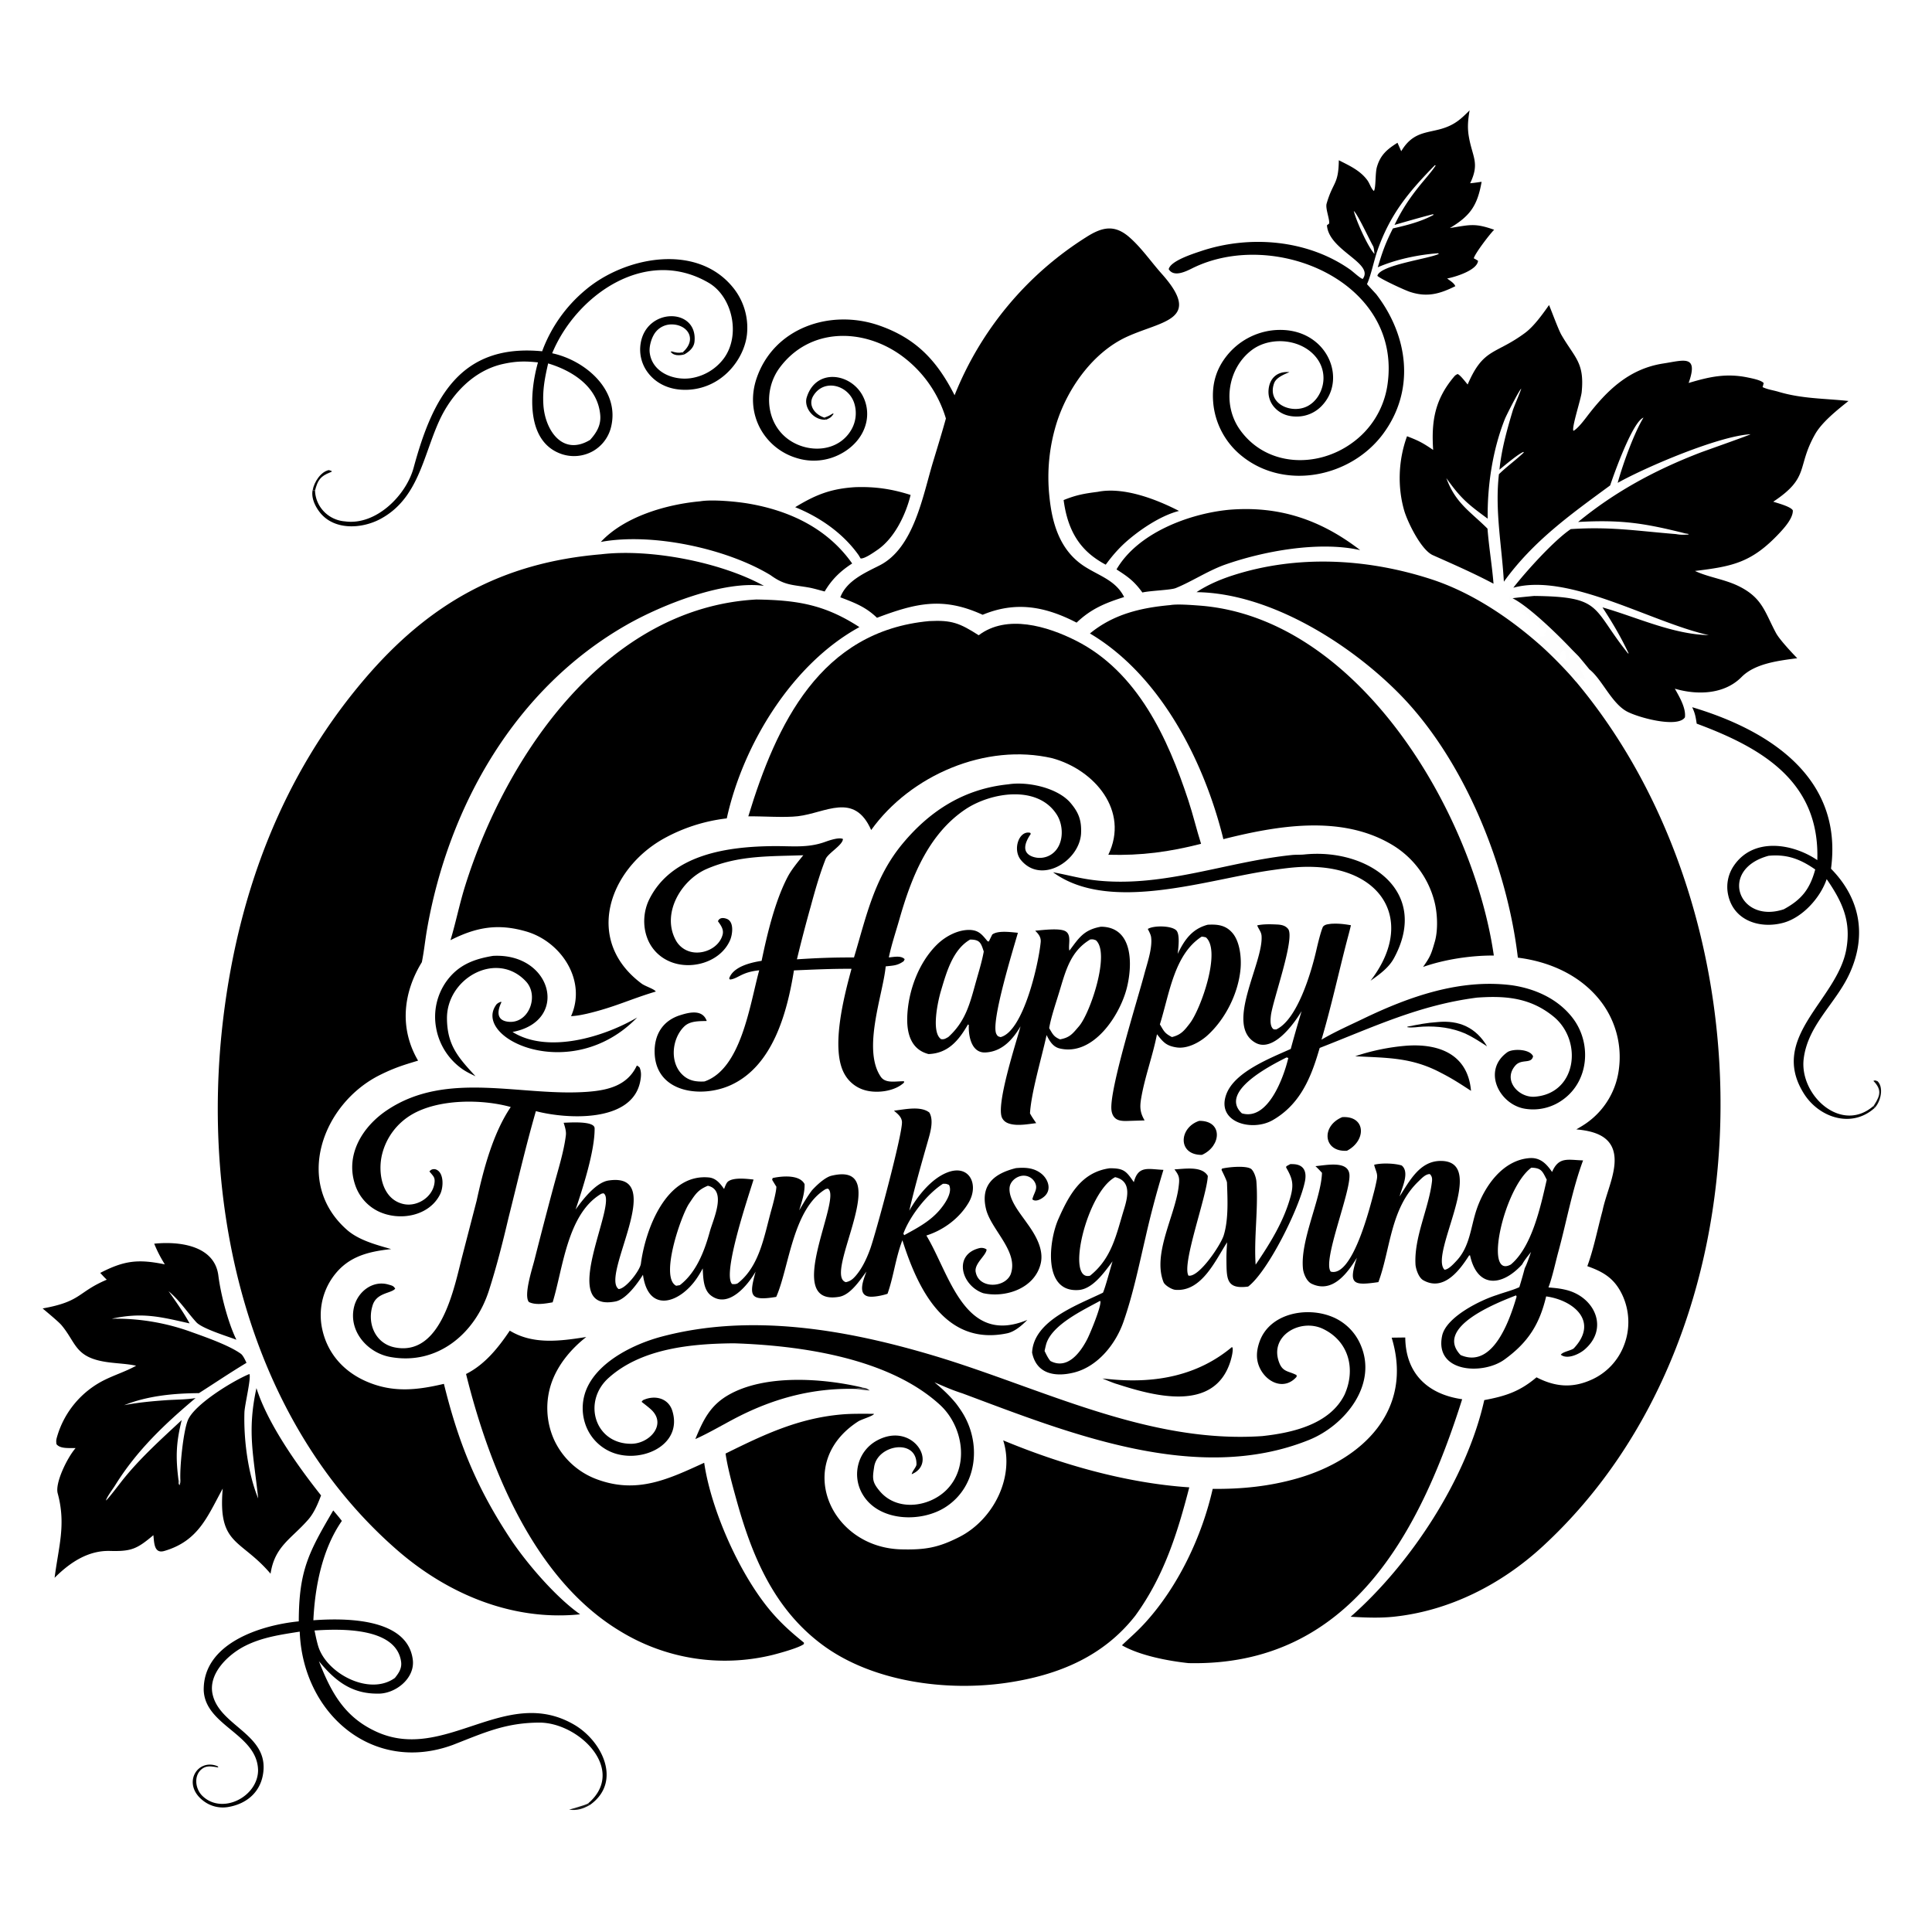
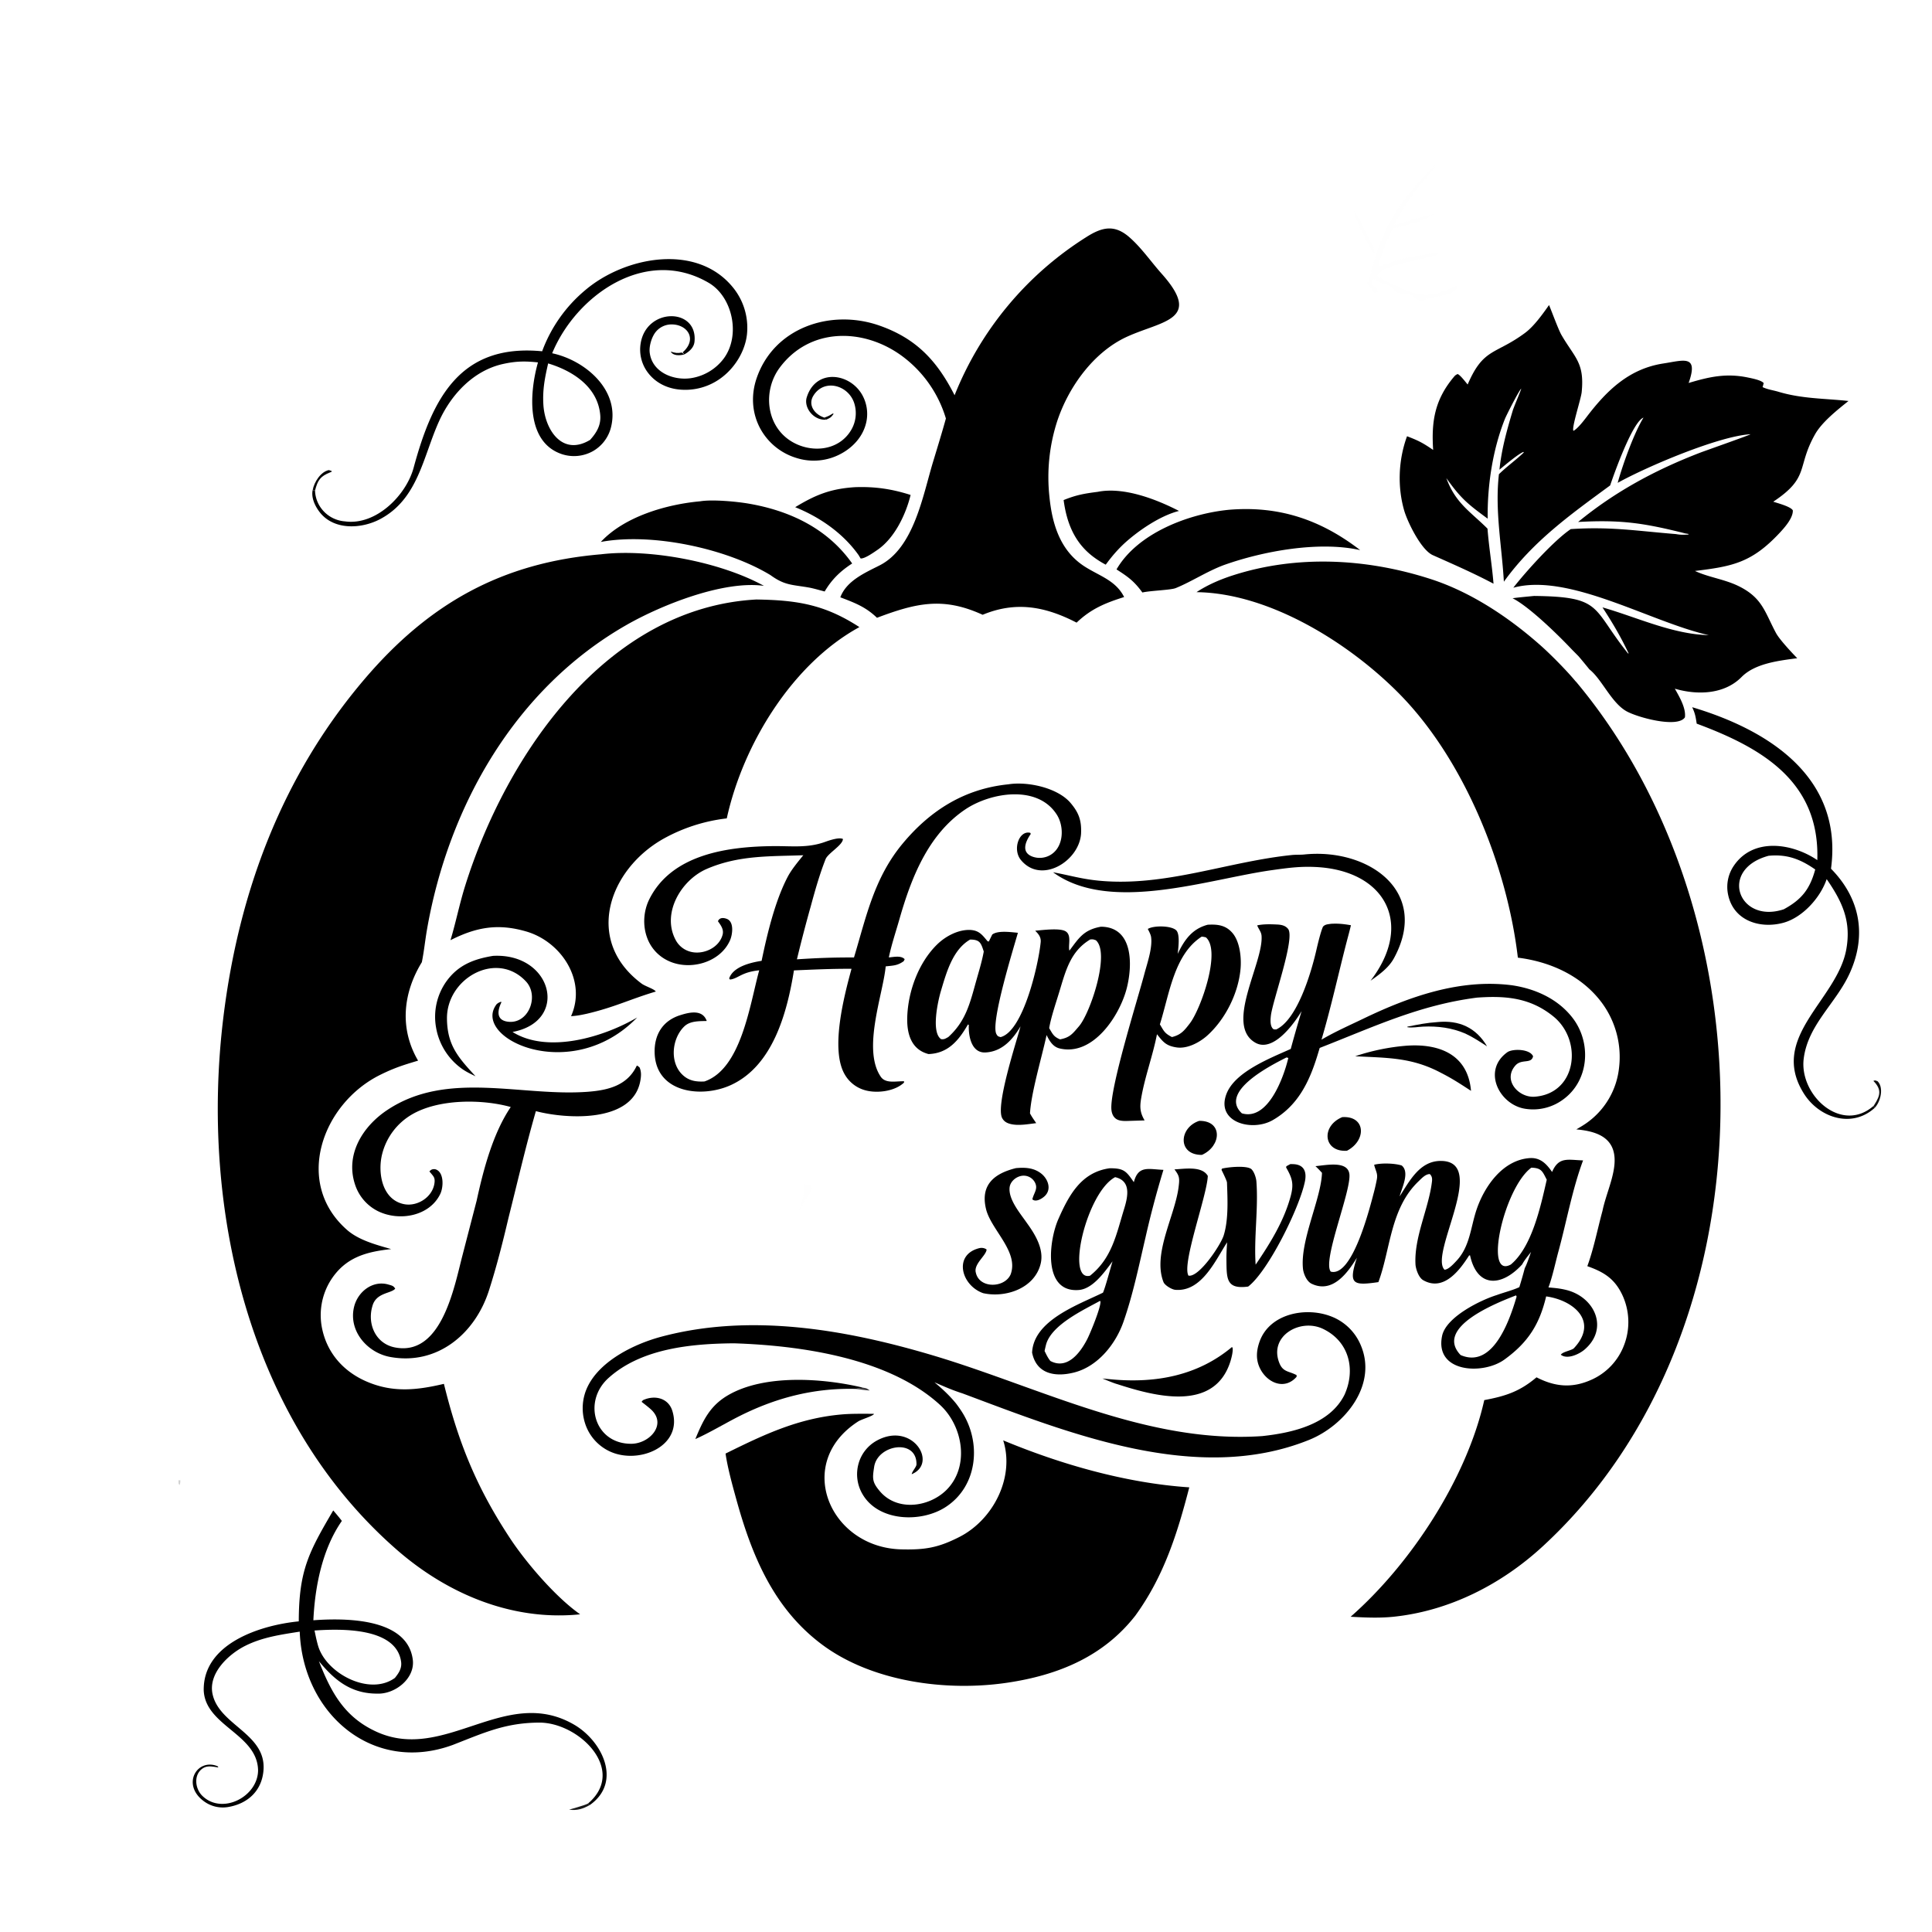
<svg xmlns="http://www.w3.org/2000/svg" width="1024" height="1024" preserveAspectRatio="none" style="display:block" viewBox="0 0 2048 2048">
  <path d="M637.189 587.569c51.863-6.18 126.698 8.194 172.629 33.464-42.597-5.969-108.158 20.04-145.511 41.34C546.495 729.554 475.64 853.887 452.685 985c-2.032 11.608-3.167 23.46-5.523 34.99-19.998 32.65-23.893 70.35-3.979 104.34-15.694 4.7-25.166 7.63-40.296 15.13-61.183 30.35-91.933 114.31-35.055 164.26 12.436 10.93 30.727 15.76 46.833 20.37-26.678 2.85-48.455 8.83-63.835 32.66a69.75 69.75 0 0 0-9.011 53.3c5.722 24.99 22.58 43.68 45.824 54 28.214 12.53 53.97 9.72 82.921 2.89 15.607 63.3 34.909 110.44 70.623 164.49 17.406 26.14 48.292 61.95 73.758 79.78-1.145.14-2.291.25-3.438.36-70.519 6.11-137.817-22.53-190.573-68.49-158.068-137.7-208.763-362.83-184.19-564.39 16.168-132.61 62.112-255.975 149.5-358.596 68.147-80.024 145.229-123.636 250.945-132.525M1268.36 627.716c11.5-7.628 25.07-13.455 38.2-17.7 68.4-22.109 142.39-18.087 210.27 3.885 41.97 13.587 81.57 39.834 114.6 68.843 10.95 9.446 29.27 28.012 38.59 39.296l.84.836c208.9 249.51 210.27 690.084-35.6 916.414-44.24 40.73-99.37 68.38-157.84 74.51-15.42 1.61-30.83.85-45.69.03 63.7-55.92 123-146.3 141.66-229.66 22.59-4.2 37.65-9.14 55.38-24.15 19.6 10.06 37.62 11.78 58.06 2.64a65.43 65.43 0 0 0 34.8-36.9 68 68 0 0 0-1.9-53.04c-8.28-17.52-19.89-24.43-37.1-30.52 6.7-18.15 10.93-39.79 16.08-58.7 3.16-15.3 10.45-31.22 12.41-46.64 3.8-29.88-16.63-37.54-40.14-39.66 4.39-2.57 8.66-5.04 12.72-8.12a82.14 82.14 0 0 0 32.45-56.27 96.74 96.74 0 0 0-19.69-71.88c-21.3-27.22-53.79-41.56-87.47-45.78-11.32-96.697-56.74-209.854-125.74-279.764-53.24-53.936-137.86-106.757-214.89-107.67M1555.78 407.595c16.73-39.031 29.19-31.298 60.79-54.658 9.43-6.97 18.7-19.925 25.49-29.597 2.93 7.08 10.04 26.366 13.06 31.584 14.17 24.513 24.66 29.226 21.53 60.764-.72 7.27-11.02 38.251-8.72 41.02 4.41-2.255 10.92-10.75 14.13-14.961 21.38-28.07 45.02-50.936 81.3-56.47 21.16-3.228 37.49-9.783 26.67 20.695 21.98-6.581 39.97-10.606 63-5.752 4.18.881 13.83 2.697 16.53 5.835-.38 1.702-.62 2.638-1.16 4.289 5.33 2.602 11.23 3.271 16.83 4.952 25.01 7.512 49.06 7.018 74.25 9.766-11.77 9.419-28.13 22.337-35.49 35.391-19.82 35.176-5.14 45.4-44.28 71.38 4.97 1.619 18.66 5.199 20.75 9.18.42 8.001-8.75 18.293-14.19 24.098-29.33 31.283-49.54 35.293-89.53 40.128l1.28.585c14.53 6.46 31.03 8.414 45.89 15.928 24.49 12.378 26.89 27.21 38.73 49.289 3.66 6.833 16.77 20.836 22.5 26.69-19.43 2.621-44.64 5.381-59.05 19.967-18.31 18.531-46.93 19.294-70.69 12.34 4.77 8.466 11.92 20.467 10.7 30.335-7.62 11.847-51.15-.006-62.6-6.794-15.69-9.308-25.74-33.92-38.66-44.011a685 685 0 0 0-11.51-13.921l-6.96-7.023c-14.04-14.923-45.24-45.533-63-54.462 7.4-1.019 15.33-1.682 22.8-2.431 73.34.823 60.68 12.472 99.61 60.948l.65-.077c-9.06-18.879-16.54-31.48-27.73-48.756 36.74 10.542 74.54 28.577 112.69 29.435-61.12-13.563-148.16-66.439-207.22-50.269 13.3-17.071 42.97-50.038 60.92-62.145 42.53-2.785 69.6 1.905 111.42 5.278 5.79 1.001 7.24.906 13.15.543l.28-.654-3.44-.596c-44.41-11.12-67.91-14.607-113.62-12.138 39.26-32.213 82.03-55.25 129.33-73.441 5.03-1.939 52.7-18.667 53.42-19.561-33.74 1.926-110.34 34.544-140.83 51.536 5.44-19.631 16.99-51.995 27.35-69.143-11.53 4.372-30.98 58.919-35.32 71.862-42.08 30.908-81.53 58.933-112.67 102.066-2.18-38.141-9.66-75.217-5.24-113.935l.83-.807c8.16-7.839 17.31-14.352 25.5-22.181l-.54-.901c.7-.472.23-.274 1.53-.17-4.92.78-21.89 15.304-26.77 19.249 2.27-21.752 7.77-41.435 13.99-62.276 1.51-5.065 9.11-22.178 9.04-23.661-2.77 2.893-15.71 28.282-17.32 32.336-12.92 32.571-18.66 70.477-18.17 105.542-21.29-15.609-28.42-21.379-43.84-43.014 9.76 26.849 25.89 35.771 43.64 53.596 1.54 20.056 4.88 39.401 6.37 58.351-21.59-11.436-42.39-20.459-64.37-30.275-12.23-5.46-26.3-34.215-30.12-46.622-7.56-25.629-6.39-54.347 2.82-79.413 12.33 4.707 16.82 7.084 27.69 14.511-1.98-30.039 1.55-53.005 21.85-77.293 1.51-1.811 1.94-2.094 4.02-3.165 2.78.874 8.27 8.274 10.71 11.104M925.861 1498.67l.623.26c-1.743 2.38-13.309 5.63-16.747 7.84-68.462 44.01-30.37 133.72 45.604 135.62 25.556.64 39.388-1.83 61.609-13.13 35.95-18.28 58.9-63.25 46.48-102.42 61.46 25.59 130.63 45.37 197.25 49.81-12.61 48.89-26.97 94.38-57.12 135.91-34.07 43.64-82.11 63.23-135.89 71.2-64.49 9.56-143.49-.89-196.602-40.69-50.997-38.22-74.007-93.93-90.438-153.32-4.206-15.21-9.256-33.33-11.512-48.91 40.463-20 76.923-37.43 123.102-41.47 11.284-.98 22.328-.65 33.641-.7" />
  <path d="M801.821 635.49c43.484.675 72.504 5.431 109.176 29.267-71.265 38.967-123.371 124.337-140.589 202.767a180.7 180.7 0 0 0-67.386 21.738c-57.737 32.705-84.17 107.774-22.831 153.438 3.795 2.83 13.399 5.65 14.988 8.38-27.433 8.19-43.632 16.61-73.41 23.6-6.499 1.37-9.771 2.06-16.434 2.53 16.832-37.61-10.22-78.917-47.435-89.79-30.03-8.773-53.019-4.62-80.368 9.206 5.703-18.841 9.509-38.323 15.526-57.529 43.513-138.904 149.874-294.97 308.763-303.607M1011.9 418.973a352.43 352.43 0 0 1 139.3-167.434c17.07-10.942 30.46-14.128 46.77.628 12.22 10.825 22.72 25.997 33.37 37.905 44.23 49.485.08 49.938-37.02 67.037-35.06 16.156-61.7 53.096-73.71 89.561a192.7 192.7 0 0 0-8.15 80.036c2.9 29.166 11.55 57.19 37.1 73.684 15.86 10.237 33.13 14.74 42.06 32.503-20.12 6.335-35.11 12.533-50.38 27.127-33.51-17.322-64.56-22.875-99.59-8.328l-1.18-.532c-40.836-18.3-68.892-12.158-110.829 3.726-11.953-11.545-23.544-15.886-38.872-21.714 6.583-17.438 25.735-25.784 41.5-33.75 36.645-18.517 45.877-73.854 56.846-109.95 4.231-13.924 9.64-31.555 13.575-45.836a127.5 127.5 0 0 0-47.836-67.207c-40.797-29.046-96.803-29.089-128.339 13.32-17.834 23.983-14.713 60.473 11.145 77.346 20.83 13.594 51.158 11.565 64.617-11.264a35 35 0 0 0 3.47-27.714c-5.795-19.927-32.421-27.437-43.736-8.306-5.527 9.346 1.129 19.359 11.781 22.854l1.973 2.197c-13.335 1.081-23.971-12.791-20.59-23.664 9.452-30.4 44.9-26.214 58.492-3.137a41.14 41.14 0 0 1 3.823 32.587c-3.792 13.013-13.55 23.468-25.256 29.921a60.55 60.55 0 0 1-47.799 4.948 65.08 65.08 0 0 1-39.082-32.287c-8.335-16.194-9.232-34.648-3.453-51.829 18.247-54.24 78.695-74.24 130.09-56.358 39.506 13.747 61.507 37.694 79.91 73.93" />
-   <path d="M984.962 658.383c23.958-1.258 32.298 2.121 52.498 15.005 29.9-22.589 72.83-9.543 102.99 5.671 65.36 32.975 97.55 103.415 119.29 169.584 4.98 15.13 8.63 30.64 13.44 45.82-33.78 8.644-63.41 12.598-98.31 11.605 22.47-46.465-14.48-89.997-59.27-102.291-70.53-16.5-150.497 17.994-192.109 76.087-17.987-40.782-48.266-18.12-77.62-14.648-14.198 1.678-37.191-.07-52.636.143 29.741-97.81 76.416-196.354 191.727-206.976" />
-   <path d="M1240.55 641.423c7.2-1.314 22.88-.06 30.37.486 169.15 12.308 290.82 219.707 312.59 370.991-24.28-.12-51.92 4.02-75 12.09 7.74-10.97 8.65-13.62 12.45-26.765 3.57-12.258 2.82-29.884-.3-42.169a98.52 98.52 0 0 0-45.6-60.901c-53.52-31.626-120.97-20.008-178.27-5.612-.34-1.517-.71-3.029-1.1-4.535-20.79-80.952-66.68-169.866-140.31-213.502 24.92-20.494 54.05-27.279 85.17-30.083M163.467 1318.37c27.176-2.8 63.976 2.11 67.992 33.7 2.595 20.41 10.306 50.04 19.132 68.11-9.217-3.57-36.253-11.72-42.508-18.59-10.292-11.3-16.851-22.37-29.448-32.88 7.065 9.88 16.718 23.54 22.29 34.15-31.285-7.07-50.081-12-82.526-4.96 29.008-.56 57.865 4.3 85.094 14.31 14.603 5.22 39.591 13.98 51.863 22.88 2.287 1.66 4.648 6.84 5.933 9.56-18.443 11.13-32.696 20.85-50.435 32.15-26.441.13-54.535 2.81-79.256 12.76 14.393-2.86 30.106-4.29 44.754-5.31 9.663-.67 21.606-.61 30.955-2.25-32.896 27.67-62.464 55.7-85.277 92.53-2.47 3.99-8.832 12.26-9.701 16.05 2.359-1.61 14.823-18.15 17.693-21.74 18.837-23.56 40.662-43.02 62.594-63.51-6.025 24.12-6.475 39.55-3.382 63.78.23 3.76-.542 3.09 1.19 5.18.684-2.46.763-2.54.805-5.07-.841-13.5 2.941-51.24 7.803-63.48 6.833-17.19 48.857-42.54 65.341-49.22 2.084 4.01-5.032 32.79-5.275 40.73-.874 28.53 3.676 64.5 14.583 91.17-4.736-45.49-11.955-70.58-1.833-116.98 11.959 37.96 44.046 82.95 68.487 113.76-3.388 8.87-7.237 18.31-13.516 25.53-17.766 20.45-35.634 28.18-40.015 57.46-31.949-37.53-55.946-29.67-50.708-90.25-16.306 29.71-25.661 55.51-61.881 66.13-11.161 3.27-10.693-9.28-11.637-16.73-17.336 14.62-23.317 17.34-45.986 16.71-23.411-.66-42.774 12.54-58.705 28.46 4.268-33.55 12.254-56.36 3.275-89.54-3.005-11.11 10.362-38.15 18.972-47.93-6.527-.24-16.339.97-20.257-4.19-.462-3.3-.357-4.55.61-7.83a97.37 97.37 0 0 1 51.752-60.9c10.154-4.88 20.884-8.34 30.839-13.73l1.222-.67c-12.852-2.8-26.839-2.26-40.312-5.69-24.57-6.25-24.584-20.36-38.766-37.26-3.14-3.75-15.65-14.02-20.022-17.76 41.499-7.45 36.597-17.12 67.971-30.49-2.397-2.24-4.666-4.77-6.921-7.18 25.746-13.36 40.621-14.75 68.459-9.06-4.762-7.77-7.792-13.57-11.242-21.91M540.38 1410.55c24.535 14.97 53.273 11.14 81.065 6.72-15.597 12.23-29.259 28.31-36.25 47.04a82.03 82.03 0 0 0 2.235 62.06 80.74 80.74 0 0 0 45.551 41.84c42.538 15.66 75.624-.29 113.489-17.61 7.446 50.98 38.578 120.68 72.455 159.48 10.589 12.13 20.923 21.18 33.261 31.18l-.016 1.45c-4.901 4.09-27.339 10.13-33.805 11.74a212.59 212.59 0 0 1-161.454-25.65c-91.004-55-138.363-173.41-162.879-272.31 19.877-9.93 34.224-27.89 46.348-45.94M1475.23 1417.98l14.41-.19c.34 38.05 23.69 60.24 60.32 65.44-44.62 141.1-118.87 283.63-290.15 279.74-21.62-2.32-51.45-7.99-70.5-18.9 9.09-8.74 15.81-14.23 24.77-24.07 34.77-38.22 60.01-91.21 71.43-141.74 30.72.31 60.08-2.63 89.7-11.12 69.79-20.02 123.3-72.73 100.02-149.16M947.636 1177.37l.915-.12c11.323-1.38 27.541-5 36.558 2.05 5.11 8.48.833 22.05-1.712 30.96-6.915 24.19-13.881 48.58-19.516 73.11 8.886-15.66 23.191-33.71 40.049-40.41 23.62-9.39 34.18 12.69 22.88 31.87-9.83 16.71-26.75 29.15-44.806 34.87 24.756 40.95 40.226 117.22 106.976 89.47-5.55 5.7-13.33 12.5-21.29 14.18-65.98 13.87-94.972-47.6-111.104-98.64-7.284 18.77-9.335 38.75-15.771 56.74-4.887 1.73-15.28 3.9-20.335 2.85-12.146-2.52-4.388-19.44-2.057-26.36-7.064 9.54-17.023 24.7-28.847 26.72-61.023 10.45 4.021-105.27-12-114.67-.879.16-2.092.34-2.797.77-34.137 21.11-38.155 81.1-51.26 112.4l-.677 1.59c-28.817 4.85-28.672-1.62-21.869-26.74-7.923 13.77-28.581 39.67-47.373 25.25-8.18-6.28-8.171-19.16-8.684-28.7-1.704 3.24-3.567 6.4-5.583 9.45-17.746 27.11-51.978 39.33-57.753-2.72-5.72 9.19-17.872 26.1-29.101 28.31-63.024 12.37 3.499-105.22-12.703-114.65-1.644.29-1.916.2-3.407 1.12-35.276 21.74-39.659 79.27-50.542 114.45-7.787 1.37-18.06 3.24-25.121-.32-5.867-6.6 3.463-35.26 5.663-43.89a5443 5443 0 0 1 20.617-79.08c4.528-16.84 10.792-36.59 12.859-53.78.529-4.4-1.034-9.05-2.353-13.28 5.934-.16 32.726-2.31 32.824 5.87.287 23.89-12.733 64.1-20.159 86.13 7.447-10.37 21.528-28.76 34.863-30.77 63.583-9.58-8.963 101.22 10.789 115.06 7.718-.36 22.638-19.84 23.567-26.95 4.702-36 26.681-95.7 72.055-91.35 7.366.71 11.833 6.1 16.125 12.23.835-2.23 2.343-6.38 4.048-7.8 5.764-4.79 20.32-2.98 27.195-2.21-4.746 15.75-33.571 100.12-22.737 110.76 1.905.17 4.586.31 6.292-1.04 23.334-18.46 27.906-51.31 35.548-78.28 1.412-4.99 5.147-18.88 5.065-23.96.004.22-4.067-6.54-4.465-7.21l.506-1.86c9.812-2.18 28.577-3.9 33.865 6.42.285 9.5-2.953 18.75-5.706 27.79 4.285-7.15 8.471-14.49 13.485-21.13 4.747-5.25 13.821-13.89 20.776-15.55 68.068-16.34-9.901 105.36 15.203 112.83 4.44-.88 7.112-2.95 10.101-6.33 7.07-7.97 11.938-18.6 15.588-28.52 5.727-15.56 34.947-123.85 33.78-135.33-.538-5.29-4.774-8.36-8.464-11.6m-227.007 184.96c17.46-13.3 26.161-36.25 31.793-56.76 3.55-12.93 18.471-43.89-2.036-48.61-10.938 4.44-13.591 9.53-19.958 18.96-8.233 12.2-31.371 78.17-13.632 87.06zm241.575-55.04c12.295-6.7 24.008-13.35 33.357-24.03 5.309-6.08 14.749-19 10.419-27.19-3.16-1.34-2.98-1.22-6.443-1.19-16.334 10.52-34.119 32.89-41.433 51.5-.652 1.66-.476 1.38.403 2.96zM1485.35 160.312c16.33-27.562 37.05-15.527 59.85-31.972 4.52-3.261 8.64-7.415 12.63-11.336-1.58 9.401-2.47 17.441-.94 26.929 3.62 22.393 12.07 28.4 1.54 50.304 3.81-.275 8.31-1.008 12.14-1.529-4.4 24.968-11.85 36.066-33.68 49.036 21.33-3.376 26.31-5.522 47 1.817-4.42 4.178-20.56 25.388-21.62 30.265 1.8.928 2.81 1.523 4.51 2.623-.8 10.049-24.39 17.247-32.73 18.742 2.93 2.287 7.48 4.927 8.64 8.182-16.29 8.066-29.74 12.108-48.26 5.966-5.76-1.911-31.08-13.638-34.36-16.94 2.55-11.441 54.14-17.963 65.15-23.241l-.76-.715c-21.26 1.608-44.38 6.409-63.98 14.877 5.13-16.836 7.98-25.182 16.06-41.177 14.77-3.373 29.92-7.155 43.28-14.464l-.88-.567c-10.31 2.535-30.11 8.228-40.68 11.303 7.84-16.187 15.86-28.273 27.15-42.238 4.67-5.789 12.83-14.924 16.46-20.755l-.79-.367c-28.31 28.95-47.67 52.233-61.18 91.183-3.36 9.703-7.04 27.338-10.86 34.961l9.85 10.705c33.95 44.197 41.51 101.436 7.48 147.694-33.89 46.063-103.45 60.641-149.3 24.336a81.7 81.7 0 0 1-30.73-54.404c-2.28-19.795 1.69-36.964 14.31-52.657a72.72 72.72 0 0 1 49.27-26.812c16.29-1.528 32.36 1.974 45.21 12.728 20.03 16.765 25.08 47.147 6.27 67.115a36.41 36.41 0 0 1-26.23 11.643c-8.84.176-16.93-2.291-23.25-8.673a24.67 24.67 0 0 1-7.26-18.503c.59-13.064 9.04-21.132 22.19-19.879-5.62 2.344-14.05 5.694-16.22 11.703-8.1 22.345 19.65 33.635 36.54 23.701 7.85-4.613 12.75-12.593 14.78-20.894a34.71 34.71 0 0 0-4.43-26.889c-14.42-22.587-49.81-26.767-70.65-10.974-25.61 19.415-31.36 57.93-12.42 84.496 27.67 38.804 81 41.071 118.38 14.213a92 92 0 0 0 37.76-60.728c17.21-110.462-120.42-167.784-206.85-124.676-7.25 3.618-19.61 9.594-24.85.882 1.9-8.803 25.92-16.351 34-19.069 51.67-17.397 113.24-12.288 158.39 19.567 3.02 2.125 10.68 9.383 13.28 9.854 12.5-16.851-36.06-30.004-37.93-56.892l2.31-1.781c.74-4.722-4.16-15.977-2.66-21.184 6.74-23.339 12.59-19.727 12.93-45.945 11.02 5.615 22.32 10.625 29.99 20.844 2.98 3.978 3.9 8.811 7.21 11.783 2.21-3.657 1.28-18.659 3.1-25.189 3.67-13.117 11.08-19.197 21.89-25.978zm-28.4 108.853c-.1-1.954-.54-6.81-1.41-8.292-3.4-5.781-16.62-34.425-20.47-37.229 2.53 10.452 14.97 38.079 21.88 45.521" />
  <path fill="#E9EAE9" fill-opacity=".008" d="M1435.07 223.644c3.85 2.804 17.07 31.448 20.47 37.229.87 1.482 1.31 6.338 1.41 8.292-6.91-7.442-19.35-35.069-21.88-45.521" />
  <path d="M1068.89 831.41c20.59-3.305 53.22 3.762 66.61 20.551 8.36 10.068 11.14 18.494 10.45 31.963-2.05 28.974-42.24 53.872-63.78 27.675-9.13-11.104-1.91-31.751 9.96-28.755l.52 1.136-.84 1.269c-5.07 7.758-9.25 18.434 2.74 22.837a22.48 22.48 0 0 0 17.82-1.169c15.44-8.014 16.09-30.337 7.98-43.204-20.34-32.283-70.46-23.668-97.18-5.665-39.374 26.523-57.25 72.621-69.763 116.391-3.867 13.53-8.397 26.941-11.206 40.461 5.412-.42 12.942-2.26 16.78 1.89l-.998 2.09c-6.639 4.78-11.041 4.6-19.109 5.52-2.766 29.56-25.12 87.83-5.22 116.98 5.218 7.65 16.521 4.49 24.71 4.84l-.081 1.38c-9.622 9.14-27.87 11.54-40.401 8.32a35.82 35.82 0 0 1-22.493-17.09c-15.36-26.59-.639-82.89 7.254-111.85-20.212-.15-40.829.81-61.04 1.69-7.193 44.8-22.353 101.45-67.216 121.7-30.92 13.96-79.283 8.17-80.442-34.37-.523-19.21 8.602-34.1 27.174-39.88 9.677-3.09 23.642-6.4 28.051 6.16-7.772.22-17.583-.18-23.708 5.69-13.275 12.73-15.92 38.21-1.927 51.42 6.661 6.29 14.204 7.49 23.199 7.01 39.073-13.31 48.022-81.16 58.051-117.82-18.893 1.89-21.983 8.61-30.894 9.8l-.951-1.15c4.148-12.5 22.766-16.91 34.389-18.69 5.869-28.319 14.214-63.417 27.631-89.024 4.093-7.811 10.949-15.998 16.564-22.926-35.656 1.317-68.378-.125-102.255 14.458-27.293 11.749-48.163 47.157-33.059 75.336a24.77 24.77 0 0 0 15.548 12.436c13.311 3.68 30.499-3.87 34.238-17.978 1.473-5.559-1.867-10.004-4.942-14.283 1.619-4.059 5.808-3.868 9.289-2.558 8.194 3.083 6.055 16.829 3.632 22.477-10.223 23.832-42.338 32.692-64.994 22.312a43.3 43.3 0 0 1-23.078-24.943c-4.753-13.025-3.764-28.244 2.382-40.582 23.968-48.134 84.082-55.979 132.208-56.344 18.873-.143 35.584 2.143 53.763-4.344 4.593-1.638 14.944-5.279 19.253-3.244.128 6.348-15.885 15.135-18.359 21.431-6.441 16.387-11.193 33.308-15.782 50.202a1547 1547 0 0 0-14.596 55.954c21.608-1.42 38.828-2.06 60.492-1.96 13.029-43.335 21.355-84.375 51.62-120.765 29.512-35.487 65.926-58.141 112.006-62.785M1483.67 1268.22c10.43-16.22 21.27-37.6 43.55-37.59 51.04.03-12.56 98.68 4.03 115.33 4.16-.22 9.22-5.74 12.1-8.81 15.16-15.62 15.43-36.42 22.19-55.85 8.47-24.37 27.68-51.5 55.71-53.65 11.49-.88 18.1 6.05 24.03 14.69 7.07-16.54 16.85-12.75 32.85-12.27-11.46 30.8-17.49 64.93-26.17 96.69-3.01 11.02-6.45 27.41-10.53 37.96 6.83.61 12 .99 18.84 2.68 30.36 7.51 45.54 40.97 19.33 63.29-5.45 4.64-18.19 10.83-25.07 5.35 2.28-3.36 11.65-4.48 13.95-6.95 26.58-28.56-.68-50.89-29.49-54.85-6.79 28.54-18.34 48.26-44.25 66.96-22.95 16.58-74.19 13.8-66.04-25.16 4.19-20.01 40.78-37.91 57.9-43.22 7.66-2.82 17.03-5.11 23.97-8.39 2.08-6.85 4-13.28 5.77-20.21 2.12-3.74 5.09-12.75 6.64-17.11-3.07 3.98-7.13 8.83-9.4 13.19-21.32 23.5-47.54 25.65-55.29-9.61l-.97.15c-9.28 14.48-26.51 38.83-48.63 26.23-4.7-2.67-7.56-11.05-8.16-16.03-1.94-29.04 13.98-59.75 17.41-88.46.38-3.21.06-5.88-2.29-8.02-4.64.01-8.73 4.61-11.98 7.72-30.02 28.74-29.61 72.26-42.51 106.81-27.38 4-31.92 2.18-22.79-25.83-9.31 15.11-25.48 38.45-48.08 27.52-4.97-2.41-8.14-9.82-8.96-14.9-3.74-30.11 19.14-74.83 20.04-102.64-2.42-2.63-4.3-4.67-6.94-7.08 11.01-.92 34.39-6.19 36 8.57 1.96 18.04-29.02 92.15-19.74 103.24 23.07 6.21 41.56-68.35 45.89-84.76 1.13-4.34 2.11-8.72 2.94-13.13 1.19-6.24-1.32-8.86-2.86-15.37 7.5-2.06 21.75-1.65 29.23.76 8.76 7.19.09 23.8-2.22 32.75m117.92 72.19c22.51-18.81 31.64-61.94 38.04-89.86-4.6-8.94-5.51-12.44-16.36-12.77-29.05 21.43-50.8 118.73-21.68 102.63m-53.28 95.99c34.62 15.04 52.25-37.82 59.39-61.96l-.64-1.29c-18.72 7.35-87.25 33.47-58.75 63.25M1013.36 1487.66c1.97 2.57 3.84 5.21 5.62 7.91 21.8 32.86 17.8 79.94-16.84 102.13-25.905 16.6-70.593 15.23-87.624-13.46a41.62 41.62 0 0 1-4.438-32.64 40.1 40.1 0 0 1 19.207-24.42c37.736-20.84 65.413 23.88 37.169 35.52.3-2.85 5.008-7.75 5.054-10.31.505-27.89-41.21-21.21-44.855 2.46-1.909 12.41-2.277 16.15 6.06 25.97 18.033 21.24 51.157 17.08 69.867-.72 25.65-24.7 18.6-68.18-6.187-90.91-54.069-49.58-147.464-62.94-218.42-65.23-45.084.39-98.05 5.33-132.934 36.77-27.935 25.17-14.549 70.02 24.261 69.73 19.322-.15 38.273-20.79 20.447-36.69-2.962-2.64-6.491-5.31-9.635-7.78l1.319-1.66c12.069-5.81 27.008-2.71 31.313 11.35 11.453 37.4-35.511 57.1-66.211 42.93a49.26 49.26 0 0 1-26.272-29.61 52.5 52.5 0 0 1 3.275-40.35c13.688-26.66 48.749-43.89 76.89-51.53 95.797-25.75 198.38-7.49 291.902 20.68 112.692 34.08 224.912 92.79 345.672 84.52 31.95-3.44 71.67-12.42 87.28-43.92 11.92-26.43 5.02-56.3-22.74-69.69-24.36-11.74-58.05 7.7-46.24 36.47 3.87 9.43 10.11 8.16 18.16 12.53l-.01 1.73c-12.66 14.46-30.98 6.61-38.66-8.61-4.72-9.35-4.07-18.85-.62-28.59 10.43-29.4 47.85-36.93 74.47-27.32a55.5 55.5 0 0 1 32.18 29.57c19.5 42.84-16.07 86.54-54.25 101.91-119.41 48.09-256.1-7.88-367.28-49.34-11.07-3.53-19.11-7.18-29.714-11.76 8.436 7 15.794 13.84 22.784 22.36" />
  <path d="M1167 982.354c34.37.184 33.61 40.506 27.5 64.826-7.37 29.32-35.81 72.83-71.37 64.18-7.11-1.73-10.74-8.14-13.71-14.14-4.93 23-16.33 60.88-17.59 82.98 1.75 3.45 4.4 7.13 6.59 10.38-8.57 1.02-19.11 3.06-27.57.81-3.73-.99-6.59-2.63-8.49-6.14-7.14-13.17 14.84-80.15 19.45-97.28-8.21 13.96-19.66 26.87-37.25 27.68-14.43.67-17.84-16.52-17.62-27.82l.03-1.38-.89-.46c-9.73 16.8-20.95 30.62-41.798 31.36-18.613-4.83-23.118-21.93-22.567-39.22.867-27.23 11.985-57.76 31.724-77.01 9.001-8.778 22.491-15.893 35.191-15.335 9.42.539 12.79 5.515 18.34 12.111l1.27.048 3.57-7.278c5.88-4.583 19.79-2.553 27.2-1.876-4.5 16.02-29.2 95.25-22.81 107.29 1.33 2.5 1.94 2.56 4.48 3.3 24.3-6.28 40.38-78.23 42.49-100.661.5-5.288-2.23-8.561-5.83-12.123 7.7-.648 25.08-2.959 31.67.327 7.55 3.762 2.93 15.317 4.62 20.787 9.67-12.866 14.68-21.639 32.16-25.127zm-54.83 107.516c3.68 6.2 4.8 9.17 11.57 11.9 10.41-2 13.06-5.78 20.01-13.87 12-13.96 33.45-77.8 17.89-91.21-2.99-.989-2.82-1.08-5.92-.836-21.07 12.556-26.07 33.276-32.79 55.436-3.41 11.27-8.87 27.13-10.76 38.58m-106.98 9.46c18.75-16.97 23.04-36.06 29.6-59.48 2.87-10.21 6.16-20.79 8.03-31.22-2.99-9.094-4.03-12.612-14.44-12.665-18.61 10.705-25.21 35.225-30.993 54.565-3.107 10.39-10.538 43.73.186 50.98 3.377.52 4.567-.56 7.617-2.18M675.072 1129.53c1.398.58 1.673 1.01 2.901 2.01 2.052 4.71 1.687 9.33.774 14.32-8.164 44.54-77.78 40.61-110.691 32-10.808 37.43-19.518 75.41-29.048 113.19-6.14 26.16-12.534 51.4-20.727 76.97-14.697 45.87-54.787 79.55-104.693 70.41-24.154-4.43-44.46-27.53-38.252-53.1 3.925-16.17 19.942-28.68 36.748-23.55 3.432 1.02 5.019 1.17 6.856 4.27-4.464 5.35-20.332 4-24.199 18.54-5.565 18.73 3.252 39.71 23.921 43.75 49.211 9.62 62.72-63.33 71.262-96.41l15.361-59.25c7.16-32.94 17.257-71.28 36.139-99.2-30.686-8.54-76.534-8.65-104.824 7.94a67.7 67.7 0 0 0-31.557 42.12c-4.805 19.38-.243 47.98 23.001 52.86 14.27 2.99 30.673-7.41 32.537-22.46.69-5.57-.947-6.83-4.412-11.01l-.991-1.17c.462-.45.924-.91 1.386-1.37a6.26 6.26 0 0 1 5.955-.55c8.224 3.59 7.605 18.69 4.19 25.78-11.312 23.51-42.995 29.29-65.6 18.49a48.06 48.06 0 0 1-24.585-27.96c-10.93-32.04 7.837-62.18 34.178-79.6 63.596-42.26 141.8-13.95 212.053-19.2 21.769-1.63 42.306-6.53 52.317-27.82M1410.96 979.257c7.83-.461 13.46.233 21.08 1.522-1.29 5.686-2.92 11.445-4.39 17.103-9.04 34.868-16.58 69.618-26.81 104.198 14.65-8.6 29.23-14.96 44.39-22.27 48.78-23.49 102.54-42.47 157.49-35.39 25 3.65 49.08 14.62 64.53 34.91 20.02 26.3 17.36 66.55-10.73 86.51a53.4 53.4 0 0 1-41.07 9.28c-26.58-5.18-44.24-40.52-17.65-59.69 5.45-3.93 23.88-3.69 27.33 4.26-1.81 8.53-12.15 2.36-18.71 9.74-13.77 15.5 3.33 34.48 20.6 33.12 44.61-3.5 51.08-59.61 19.58-85.12-24.5-19.85-50.48-22.07-80.85-19.92-61.27 7.85-109.38 30.95-166.82 53.34-.86 2.89-1.73 5.77-2.62 8.64-8.54 27.53-20.61 52.63-47.14 67.88-22.07 12.68-60.59 2.29-49.06-27.8 8.96-23.4 46.1-37.72 68.14-47.65 3.63-13.42 7.47-26.79 11.5-40.1-8.97 14.99-30.7 43.95-49.04 33.48-32.9-18.79 8.84-84.66 6.58-113.409-.33-4.23-3.21-7.08-4.61-10.95 6.61-1.476 14.28-1.234 21.04-.922 4.44.205 8.89 1.026 11.76 4.758 7.56 9.814-16.29 75.533-18.26 91.623-.5 4.1-1.04 10.55 1.92 13.88 1.11 1.24 2.11.89 3.66 1 22.58-10.4 37.28-61.09 42.46-83.57 1.51-6.58 4.69-19.96 7.15-25.384 2.37-2.575 4.96-2.477 8.55-3.069m-94.54 200.913c27.69 8.21 44.36-38.08 49.26-58.7l-1.88-.55c-15.16 7.71-72.24 36.01-47.38 59.25M1176.34 1238.41c15.08-.07 17.52 3.05 25.58 14.76 4.66-18.03 15.28-13.76 31.38-13.07a992 992 0 0 0-19.04 71.75c-7 29.92-13.2 60.32-23.39 89.44-8.23 23.51-27.16 47.29-52.33 53.63-19.91 5.01-39.89 1.71-44.48-21.09 1.62-34.34 48.82-50.63 75.14-63.54 2.57-5.67 7.79-25.6 10.16-33.25-8.82 11.91-20.78 28.78-35.25 30.37-39.08 3.56-32.34-52.21-22.18-75.17 11.1-25.1 24.1-49.69 54.41-53.83m-20.82 113.87c23.32-18.73 27.73-43.6 36.13-70.9 4.05-13.15 7.52-29.65-9.57-33.54-30.18 16.15-52.69 111.2-26.56 104.44m-42.09 90.4c17.95 9.55 31.58-8.64 38.92-22.78 3.33-6.4 15.04-34.82 14.13-40.46l-.5-.41c-17.41 9.59-50 24.75-56.74 45-.56 1.69-1.55 6.2-1.96 8.07 2.03 4.04 3.3 7.02 6.15 10.58M574.701 372.359a153.6 153.6 0 0 1 45.447-64.586c41.59-35.517 117.618-50.528 156.385-3.6a67.63 67.63 0 0 1 15.277 50.295c-1.921 17.189-11.995 34.028-25.491 44.715a63.78 63.78 0 0 1-47.584 13.588c-12.716-1.549-24.279-7.534-32.027-17.874a40.5 40.5 0 0 1-7.619-30.665c5.984-38.528 60.756-38.218 57.114-2.049-.639 6.352-5.48 10.445-10.825 13.549l-1.663-2.276c15.995-14.131 4.696-29.86-12.176-29.552a21.5 21.5 0 0 0-15.918 7.339c-4.67 5.287-7.735 15.473-6.919 22.43 2.456 20.944 25.075 29.928 43.643 27.208a53.65 53.65 0 0 0 34.917-20.902c18.144-24.618 9.203-65.423-15.945-80.145-67.064-39.258-140.847 13.624-165.99 74.636 34.727 7.402 71.617 38.593 62.576 77.538a40.3 40.3 0 0 1-19.508 26.302 41.06 41.06 0 0 1-32.372 3.231c-39.353-12.792-34.535-66.403-25.75-97.379-13.885-1.524-23.783-1.298-37.255 1.712-30.942 6.916-54.455 31.976-67.298 59.986-17.195 37.505-22.13 82.659-62.501 104.287-19.43 10.409-48.442 12.306-63.797-6.558-5.103-6.333-9.703-15.553-7.999-23.963l2.522.424c.603 17.36 14.381 31.36 31.752 32.62 32.662 4.559 64.764-27.328 72.771-56.846 19.919-73.431 49.158-131.845 136.233-123.465m50.875 93.898c6.933-7.754 11.652-15.572 10.708-26.363-2.632-30.089-29.659-46.959-55.213-54.656-3.507 15.269-6.009 27.743-5.067 43.641 1.582 26.733 20.14 55.202 49.572 37.378M353.237 1601.11c3.072 3.64 6.296 7.33 9.147 11.13-20.731 29.81-28.561 69.67-30.202 105.31 31.962-2.33 99.748-3.17 105.4 41.85 2.514 20.02-18.974 36.58-37.46 35.91-27.862.15-45.42-14.07-62.086-34.41 12.972 33.17 27.093 59.34 61.043 74.82 72.616 33.13 136.806-49.88 209.591-7.46 29.86 17.4 51.03 60.78 16.645 85.08l-1.972-1.55c41.639-35.4-9.61-86.02-51.894-85.76-35.858.22-58.093 10.67-91.369 23.62-84.931 31.25-159.21-33.07-162.351-120.04-20.195 3.18-39.579 5.89-57.811 15.06-17.916 9.01-39.158 29.16-34.652 50.89 6.874 33.15 56.625 41.98 54.091 80.42-1.46 22.15-16.653 36.26-38.16 39.64a33.6 33.6 0 0 1-25.251-6.37c-23.912-17.7-6.932-45.99 14.802-36.93l.745 1.25c-5.985-.81-11.702-2.48-16.897 1.18-9.539 6.73-7.831 21.3-.222 28.81 21.066 20.78 59.158.94 59.188-27.08-.817-38.42-55.871-46.95-57.608-84.51-.908-49.97 60.456-69.33 100.762-73.26.122-53.87 10.401-73.07 36.521-117.6m65.343 177.57c4.285-5.35 7.612-10.33 6.571-17.42-5.426-36.96-66.201-34.6-91.751-32.85 1.152 5.4 2.316 11.4 3.92 16.64 8.899 29.11 54.506 53.03 81.26 33.63M1280.27 980.249c10.38-.572 19.12.412 26.26 8.832 7.82 9.213 9.58 26.209 8.49 38.069-2.38 26.02-16.29 53.79-35.89 71.14-8.34 7.17-20.8 13.65-31.88 12.01-11.29-1.67-14.45-5.95-20.81-13.97-4.34 22.49-12.85 45.05-16.73 67.73-1.62 9.49-1.26 15.35 3.63 23.62l-17.59.55c-3.1.15-6.94.1-9.91-.86-4.99-1.61-7.17-6.04-7.67-10.89-2.24-21.72 27.66-116.65 34.87-143.92 2.99-11.27 8.65-27.2 7.23-38.866-.32-2.62-1.68-5.238-2.85-7.577l-.7-1.378c6.02-3.833 24.74-3.657 30.06 1.36 4.41 4.156 2.21 19.451 1.62 25.071 7.08-14.773 15.17-26.498 31.87-30.921m-50.74 105.621c4.4 7.37 5.05 9.47 12.78 13.46 9.63-2.38 13.12-6.9 19.04-14.6 11.44-14.89 33.53-76.79 16.93-91.111-1.89-.404-2.54-.624-4.46-.738-29.24 18.909-34.16 60.719-44.29 92.989M1798.58 767.1c-1.13-7.187-1.64-10.808-4.8-17.431 81.66 24.336 160.15 74.648 147.16 171.213 30.77 31.233 38.25 70.411 19.74 110.968-14.56 31.9-44.27 54.43-48.7 90.56-4.7 38.25 39.78 79.85 74.1 49.87l1.22 2.05c-24.42 22.23-59.04 10.36-75.03-14.97-37.86-59.97 35.26-99.22 44.89-153.05 5.36-29.973-4.29-50.428-20.81-74.413-6.68 19.816-25.75 40.94-46.27 46.379-24.34 6.456-52.09-2.157-58.09-29.278a39.76 39.76 0 0 1 5.55-30.693c20.42-30.979 62.2-24.632 88.88-6.545 2.76-83.12-58.36-118.892-127.84-144.66m92.29 196.778c18.89-10.257 27.66-21.266 33.34-42.202-15.77-10.984-29.96-16.395-49.45-14.513-53.51 14.509-31.69 72.608 16.11 56.715M742.204 531.403c12.817-2.156 38.377.234 51.34 2.453 43.731 7.484 83.671 26.409 109.794 63.466-12.397 7.955-21.726 17.001-29.159 29.684-5.219-1.342-12.096-3.401-17.197-4.277-17.664-3.035-25.207-2.152-40.222-13.06-46.575-28.291-125.748-45.277-179.878-35.18 25.071-26.993 69.664-39.864 105.322-43.086M1302.58 540.403c53.45-4.469 97.56 10.602 139.28 42.748-43.6-9.822-102.88.993-144.58 15.865-17.56 6.518-34.55 17.741-50.97 24.382-5.26 2.129-26.38 2.637-35.34 4.661-8.77-12.026-15.05-16.523-27.41-24.461 22.39-38.661 76.79-59.063 119.02-63.195M1367.82 1233.97c1.03.01 2.07.04 3.1.07 11.66.45 14.39 8.37 12.35 18.35-5.74 28.08-39.08 95.36-60.18 111.42-23.53 3.2-22.77-8.59-23.02-28.56-.08-6.14.31-12.22.72-18.34-12.03 18.36-26.81 52.8-54.94 50.35-3.74-.32-11.14-4.77-12.49-8.18-11.78-29.93 11.98-69.85 15.96-100.48 1.28-9.94.94-11.94-4.33-19.02 11.05-.53 29.14-3.79 35.33 6.93-.82 21.02-27.76 93.2-20.51 105.69 10.98 2.32 34.16-32.3 37.38-42.68 5.2-16.81 4.08-38.32 3.46-55.94-.07-1.93-4.72-11.24-5.8-13.48l.5-1.3c6.08-1.58 25.32-3.59 30.97.34 3.17 2.8 5.24 9.52 5.52 13.36 2.17 29.08-2.75 59.11-.82 88.1 15.26-22.45 29.91-45.96 37.09-72.4 3.63-13.36 1.69-19.34-4.82-30.72l.37-1.26z" />
  <path d="M1369.26 906.373c4.09-.46 9.27-.167 13.36-.592 67.36-7.001 133.89 38.783 94.93 110.119-5.39 9.87-15.14 17.01-24.72 23.7 46.49-60.422 15.38-117.317-58.81-120.569-16.48-.722-29.13 1.021-45.32 3.301-67.71 9.339-172.09 46.446-232.42 2.308 18.15 3.319 30.01 7.168 49.02 8.96 70.06 6.603 135.58-20.164 203.96-27.227M1076.93 1238.26c9.63-.86 18.88-.5 26.83 5.78 7.06 5.57 11.2 16.36 3.98 23.59-2.92 2.91-9.77 7.18-13.4 3.67 1.67-7.23 6.74-11.41 2.19-18.77a13.43 13.43 0 0 0-8.88-6.04c-7.76-1.53-16.66 4.67-17.44 12.32-1.31 12.88 11.37 27.49 18.3 37.57 8.68 11.97 18.5 27.77 14.57 43.46-6.56 26.12-37.37 36.22-60.91 30.97-23.44-8.28-31.76-40.81-4.14-47.7 2.57-.65 5.67-.24 7.8 1.43-.41 6.47-14.06 15.44-11.37 24.67 3.86 17.13 30.76 16.12 36.88 1.61 8.86-24.06-20.86-47.27-26.13-69.25-6.2-25.8 8.96-37.69 31.72-43.31M906.52 516.417c20.903-.715 38.685 1.832 58.754 8.259-5.062 20.815-17.048 45.798-35.091 58.179-3.876 2.66-13.876 9.773-17.954 9.099l-2.031-3.437c-16.424-23.196-41.12-40.332-67.265-50.872 21.72-13.207 37.644-19.591 63.587-21.228M1163.7 521.36c27.5-5.499 62.06 7.86 86.08 20.255-19.93 5.028-43.16 20.885-58.13 34.591-7.76 7.315-13.25 13.849-19.53 22.373a97.7 97.7 0 0 1-14.18-9.115c-19.27-15.009-27.3-35.765-30.45-59.37 13.41-5.447 21.91-6.905 36.21-8.734M522.671 1013.26c62.781-3.36 81.213 69.3 20.648 80.66 37.573 23.5 97.114 5.21 132.073-15.32-70.246 72.51-176.912 21.35-148.744-14.34 2.254-1.6 1.81-1.28 4.373-2.39l.512.55c-3.891 8.01-6.189 18.69 6.373 20.56 22.097 3.29 34.014-26.77 19.836-42.39-30.84-33.56-84.301-3.9-83.941 39.12.238 28.34 11.986 41.33 30.278 61.17-5.029-2.42-9.847-4.66-14.409-7.92a67.7 67.7 0 0 1-27.441-43.81 64.8 64.8 0 0 1 10.959-48.83c12.552-17.46 29.124-23.71 49.483-27.06M737.081 1525.47c8.199-19.84 15.421-35.21 34.56-46.41 38.807-22.71 101.16-18.12 143.157-8.09l-8.183 1.31c-44.706-1.04-85.432 9.72-124.981 29.98-14.134 7.24-30.371 16.96-44.553 23.21M1305.88 1427.94l.62.6c.94 3.32-1.21 11.43-2.28 14.8-17.13 53.86-80.4 36.7-119.94 23.88-3.32-.82-12.09-4.52-15.72-5.96 3.56.35 7.12.69 10.69 1.01 46.07 4.09 90.41-4 126.63-34.33M1491.49 1108.45c34.03-2.28 64.47 9.16 67.85 47.88-11.46-7.43-19.51-12.8-31.73-19.02-31.37-16.73-57.43-15.8-91.03-17.65 17.78-5.97 36.22-9.74 54.91-11.21" />
  <path fill="#E9EAE9" fill-opacity=".012" d="M1449.04 301.199c3.82-7.623 7.5-25.258 10.86-34.961 13.51-38.95 32.87-62.233 61.18-91.183l.79.367c-3.63 5.831-11.79 14.966-16.46 20.755-11.29 13.965-19.31 26.051-27.15 42.238 10.57-3.075 30.37-8.768 40.68-11.303l.88.567c-13.36 7.309-28.51 11.091-43.28 14.464-8.08 15.995-10.93 24.341-16.06 41.177 19.6-8.468 42.72-13.269 63.98-14.877l.76.715c-11.01 5.278-62.6 11.8-65.15 23.241 3.28 3.302 28.6 15.029 34.36 16.94 18.52 6.142 31.97 2.1 48.26-5.966l1.93-.011c-1.3 12.628-28.56 8.856-37.11 15.762-4.79-.323-6.57-2.492-10.06-6.021-13-3.347-13.9 1.196-23.31-9.456-.79-.903-10.49-2.562-16.74-8.132-2.17 1.498-2 1.414-2.95 3.905 2.18 7.363 8.52 4.451 4.44 12.484z" />
-   <path fill="#5C5A5D" fill-opacity=".012" d="M1631.43 682.744c.02-.662-.45-2.558-.61-3.304 2.94-9.47 3.64-1.854 8.29-6.51l-1.58-.065.19-.111-1.2-.496 3.35-4.243-.61-1.161-5.06-1.058c-2.14-2.204-2.67-3.623-2.99-6.507.82-4.166-9.07-.63-9.45-3.26-1.06-7.474-11.5-11.329-16.46-16.668-.32-.341-3.12.366-5.95-2.054-.28-3.442.55-4.17 1.94-7.636 2.25 1.023 3.25 1.152 5.67 1.715 4.77-1.959 15.01-2.697 19.21.345-7.47.749-15.4 1.412-22.8 2.431 17.76 8.929 48.96 39.539 63 54.462-2.89 3.96-2.65 2.546-3.2 6.925 1.95 3.178.56 1.886 5.12 3.081a87 87 0 0 0 5.04-2.983c3.9 4.588 7.73 9.229 11.51 13.921-3.91-1.037-4.68-2.401-7.51-5.305l-1.83.503c-.84 5.296 2.57 9.973 5.32 14.687l-1.02.667-.95-.282c-2.8-.8-3.65-1.286-6.5-.634l-2.33 2.836c-9.32-11.284-27.64-29.85-38.59-39.296m23.84 17.969 3.2.047c3.61-4.555.24-6.235 1.14-9.516l-2.93-2.13c-3.04 3.976-2.84 4.69-3.63 9.82z" />
  <path d="M1422.85 1184.2c24.92-1.57 25.96 24.67 4.99 35.64-25.12 1.68-27.81-26.21-4.99-35.64M1271.19 1188.16c25.28-.37 23.72 26.85 2.87 36.08-25.93.23-24.55-28.9-2.87-36.08M1523.87 1083.43c22.92-2.22 40.73 5.84 52.49 25.73-7.7-4.93-14.61-9.58-22.92-13.48-14.3-6.2-29.43-8.12-44.93-7.42-5.93.26-10.89 1.5-16.68.6l.09-.58c11.59-2.25 20.14-4.07 31.95-4.85" />
  <path fill="#E9EAE9" fill-opacity=".012" d="M990.576 1465.3c10.604 4.58 18.644 8.23 29.714 11.76l-6.06 3.6-.64 2.71.64 1.02c-.3 1.37-.39 1.95-.87 3.27-6.99-8.52-14.348-15.36-22.784-22.36M852.873 1255.21c2.405.5 4.13 1.19 6.482 1.86 1.233 2.71.898 1.78 1.297 4.8-5.014 6.64-9.2 13.98-13.485 21.13 2.753-9.04 5.991-18.29 5.706-27.79" />
  <path fill-opacity=".945" d="m1986.08 1172.28.79-1.2c6.5-10.06 7.8-16.3-1.04-25.31 2.71-.79 1.3-.6 4.41.32 6.91 6.59 3.4 21.74-2.94 28.24z" />
  <path fill-opacity=".976" d="M331.423 519.626c1.46-8.364 8.404-19.536 17.152-21.326l2.957.93-.053.919-1.279.496c-10.613 4.205-13.395 8.242-16.255 19.405z" />
  <path fill="#1A181C" fill-opacity=".012" d="M1613.58 1340.3c2.27-4.36 6.33-9.21 9.4-13.19-1.55 4.36-4.52 13.37-6.64 17.11l-.5-.43-1.77 1.21-.77-.52z" />
  <path fill-opacity=".906" d="m623.343 1911.79 1.972 1.55c-7.382 4.18-13.593 6.14-22.025 4.97.152-.2 16.102-4.32 20.053-6.52" />
-   <path fill-opacity=".988" d="M725.378 375.732c-4.649 1.219-11.818 1.666-14.366-3.01l.284 1.708-.387-1.625 1.079-.332c5.026 1.388 6.599 1.912 11.727.983z" />
+   <path fill-opacity=".988" d="M725.378 375.732c-4.649 1.219-11.818 1.666-14.366-3.01c5.026 1.388 6.599 1.912 11.727.983z" />
  <path fill-opacity=".012" d="M1194.15 1727.26c1.97.22 2.01.37 3.93 1.02v1.46c-2.26 1.49-4.14 2.78-6.33 4.37l-1.65.43-.96-.94c1.61-2.42 3.14-4.14 5.01-6.34" />
  <path fill-opacity=".988" d="m873.792 442.665.86-.299c3.786-1.35 4.753-1.912 8.146-4.043l.895.32c-2.795 3.953-3.396 4.22-7.928 6.219z" />
  <path fill="#1A181C" fill-opacity=".851" d="M914.798 1470.97c4.038.63 3.82.59 7.17 3-5.187-.17-10.001-1.23-15.353-1.69z" />
  <path fill="#5C5A5D" fill-opacity=".133" d="m1786.5 565.438 3.44.596-.28.654c-5.91.363-7.36.458-13.15-.543z" />
  <path fill="#868789" fill-opacity=".392" d="m189.234 1569.11 1.995.11c-.042 2.53-.121 2.61-.805 5.07-1.732-2.09-.96-1.42-1.19-5.18" />
</svg>